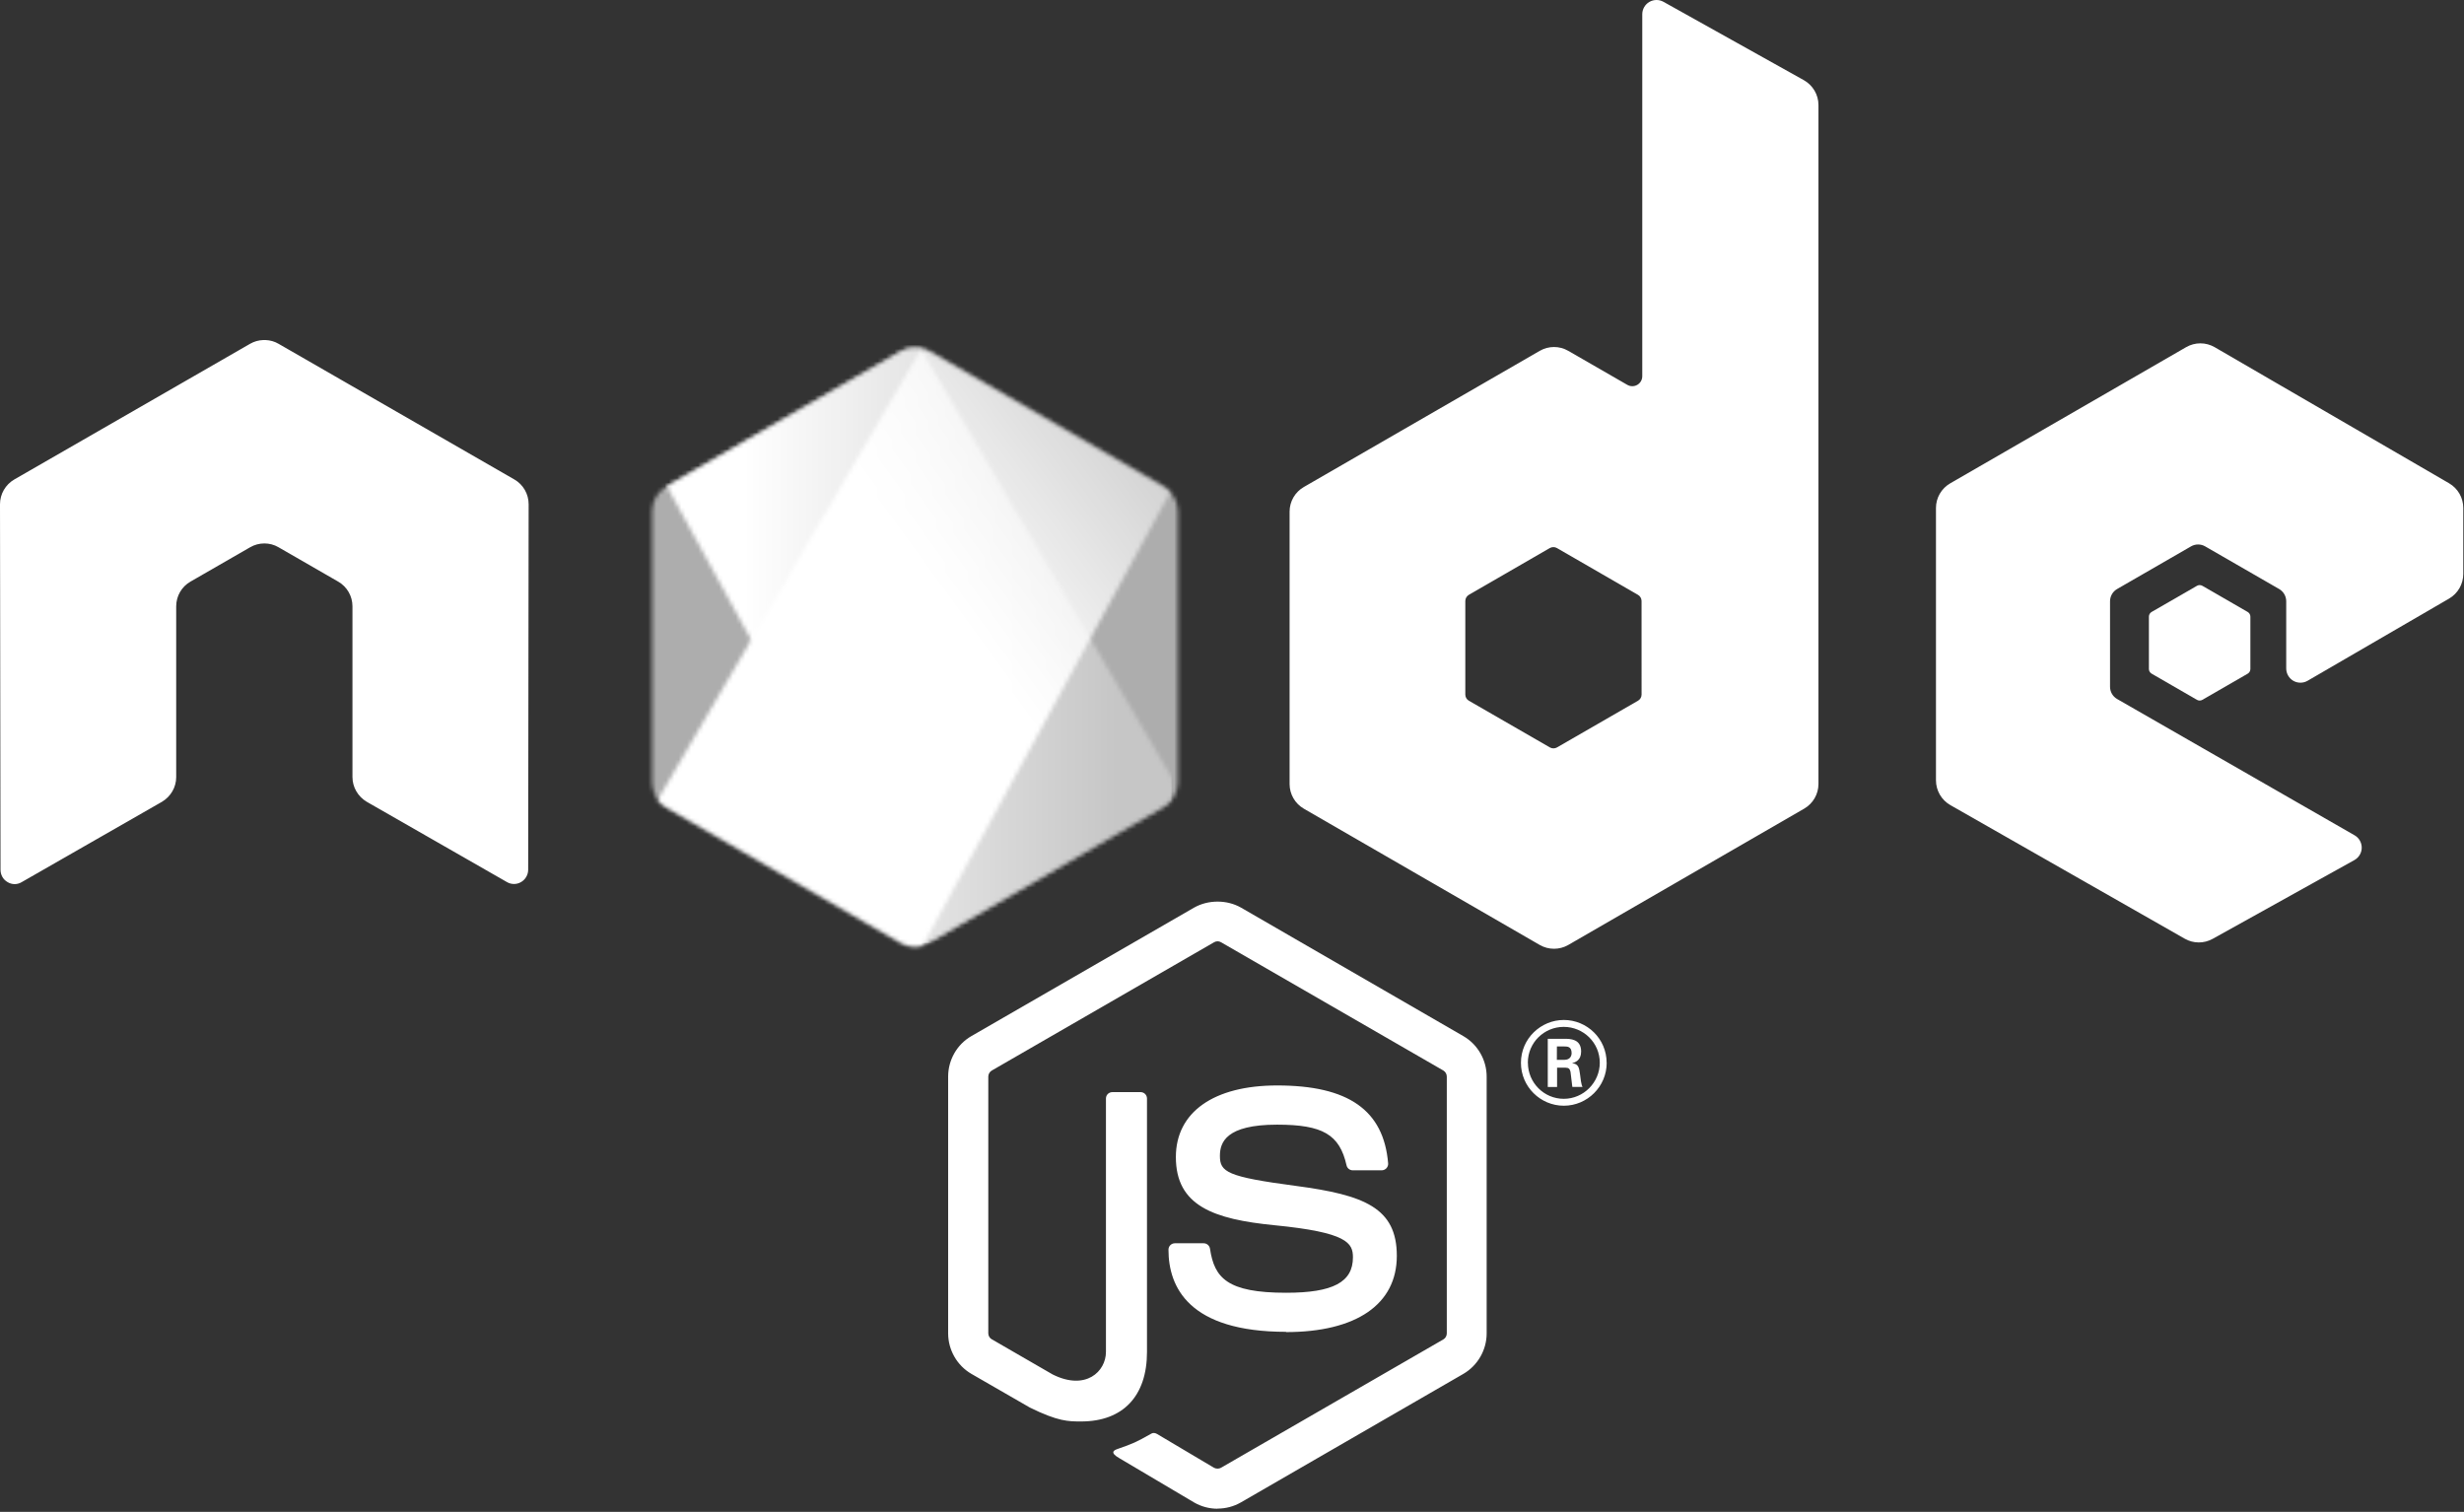
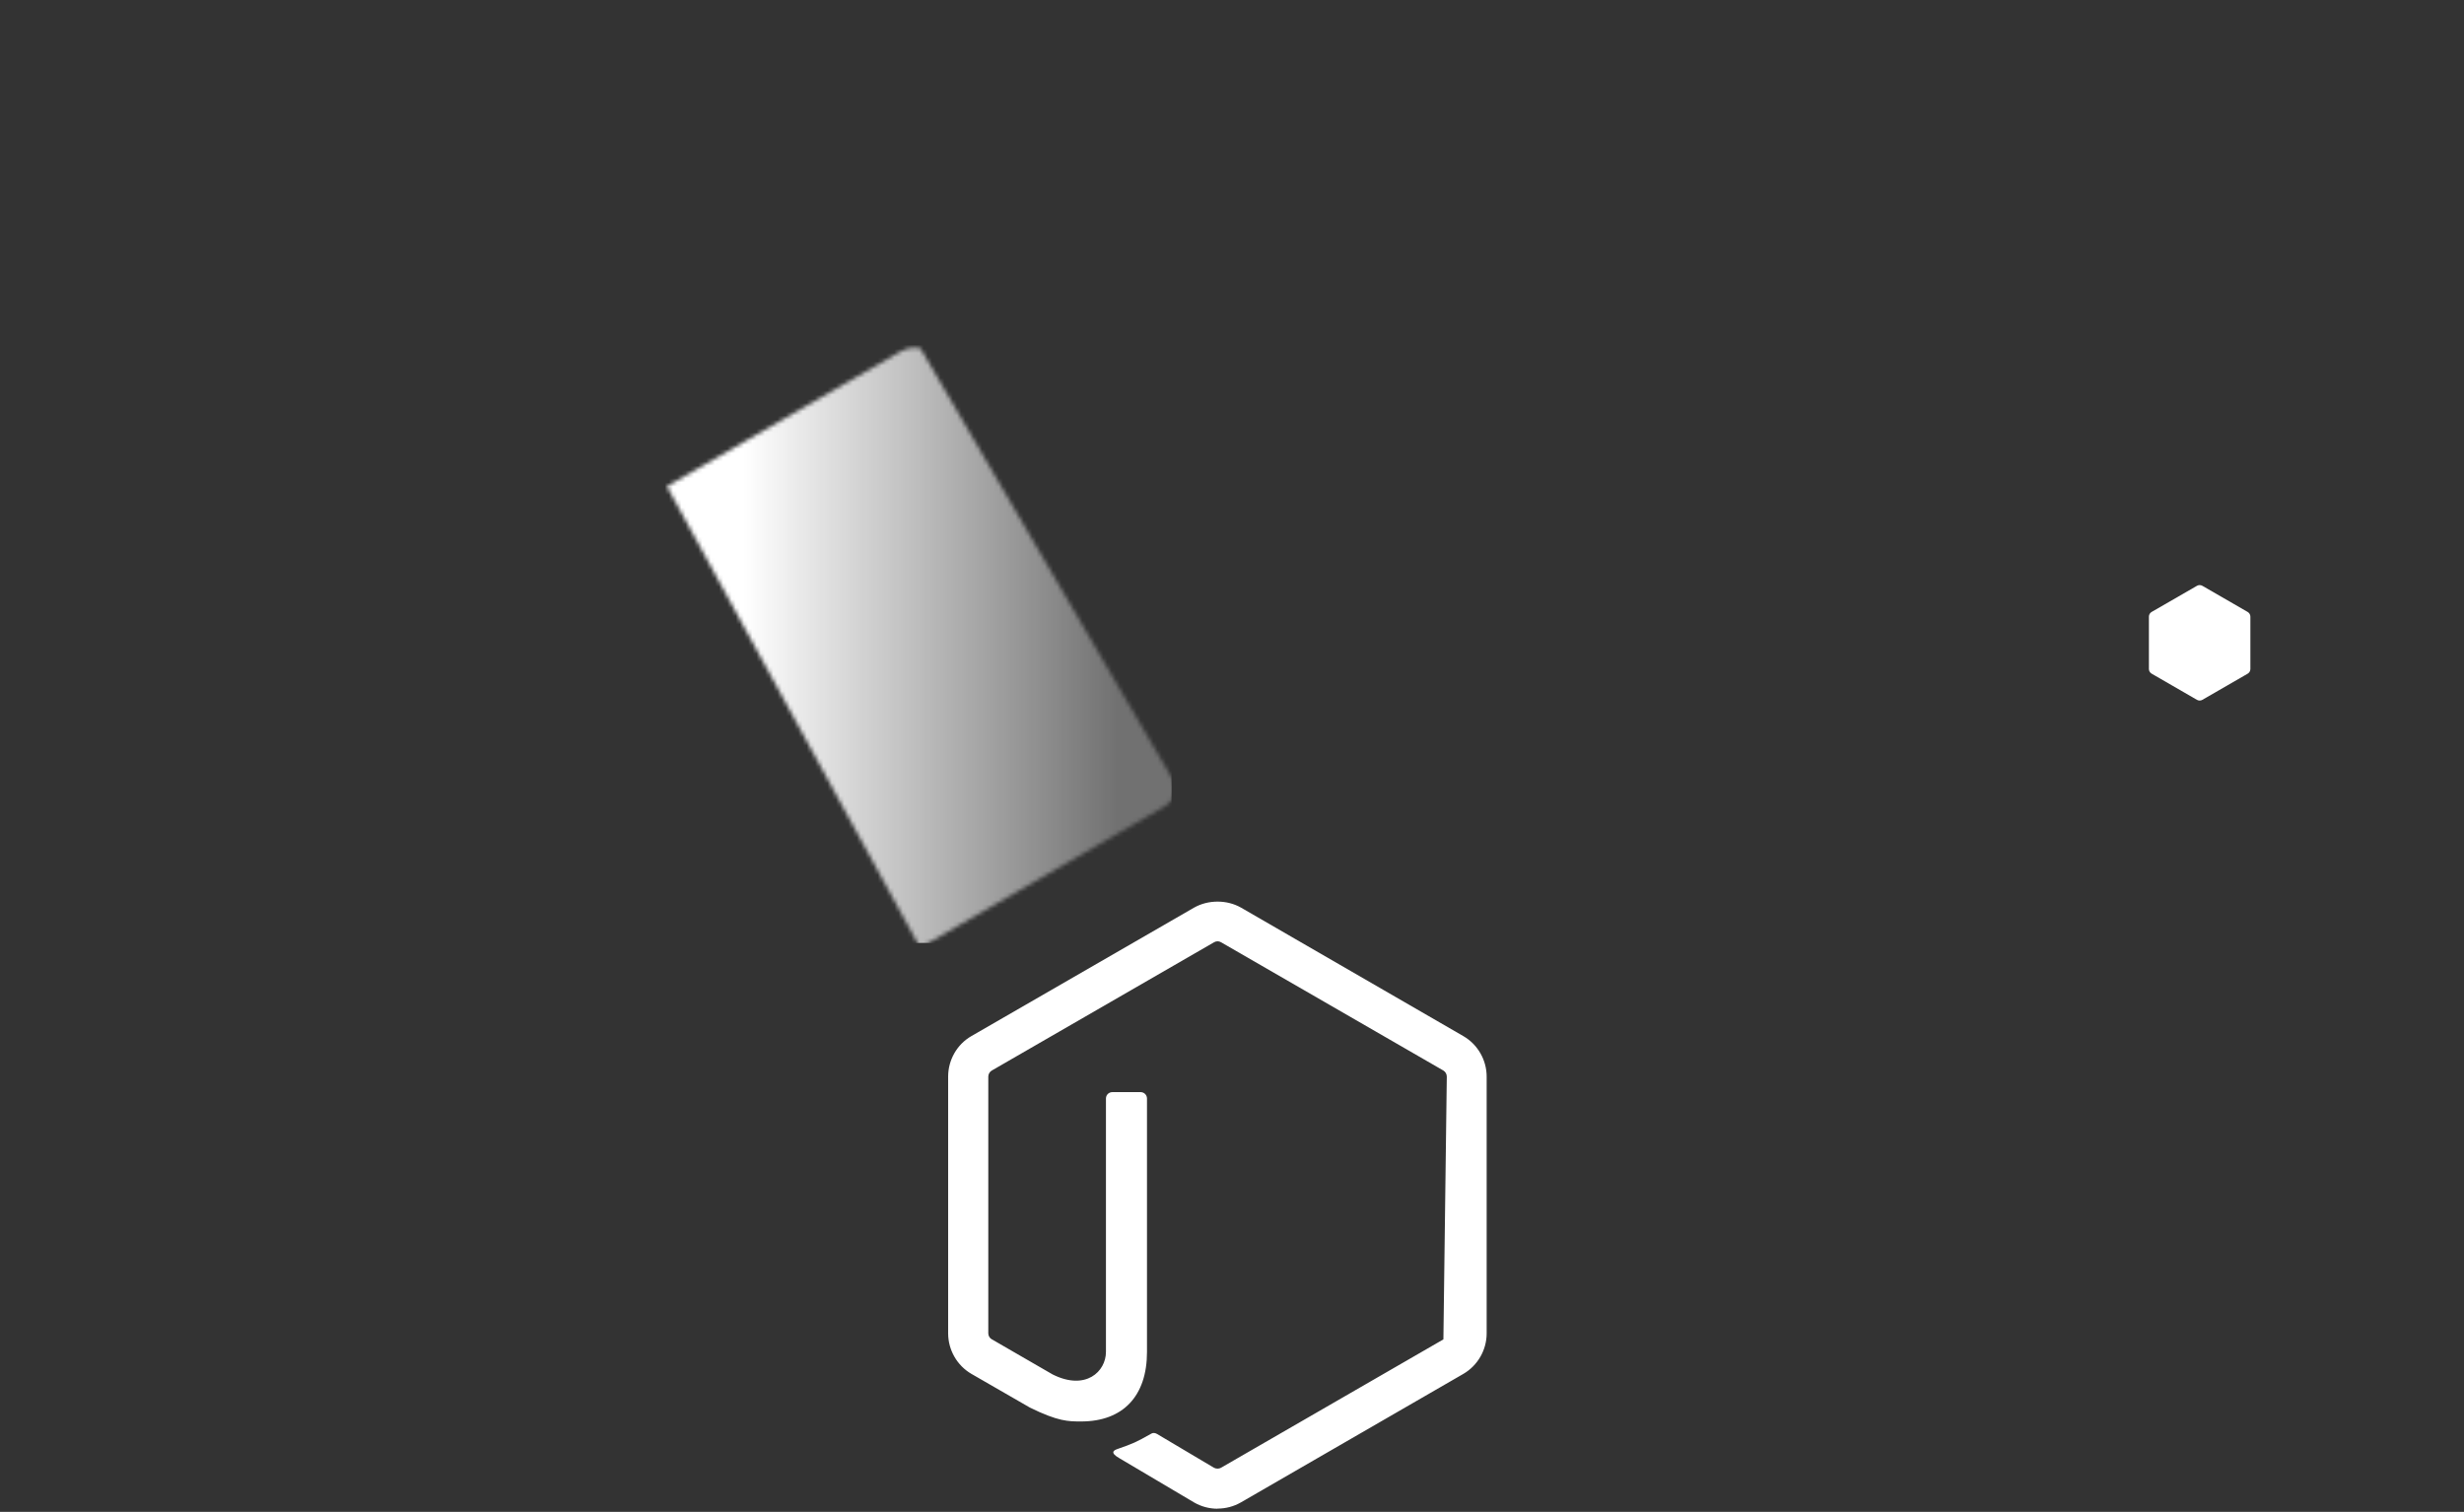
<svg xmlns="http://www.w3.org/2000/svg" xmlns:xlink="http://www.w3.org/1999/xlink" width="590px" height="362px" viewBox="0 0 590 362" version="1.1">
  <rect x="0" y="0" width="590" height="362" fill="#333333" stroke="none" />
  <title>Group 2</title>
  <desc>Created with Sketch.</desc>
  <defs>
-     <path d="M60.04,1.14 L3.867,33.563 C1.763,34.776 0.472,37.016 0.472,39.437 L0.472,104.328 C0.472,106.751 1.763,108.989 3.867,110.203 L60.044,142.651 C62.144,143.86 64.733,143.86 66.831,142.651 L122.999,110.203 C125.092,108.989 126.385,106.749 126.385,104.328 L126.385,39.437 C126.385,37.016 125.092,34.776 122.985,33.563 L66.825,1.14 C65.772,0.536 64.599,0.233 63.425,0.233 C62.252,0.233 61.079,0.536 60.025,1.14" id="path-1" />
    <path d="M0.531,108.115 C1.068,108.812 1.74,109.416 2.531,109.869 L50.717,137.703 L58.744,142.316 C59.944,143.009 61.312,143.303 62.656,143.203 C63.104,143.167 63.552,143.083 63.989,142.959 L123.235,34.479 C122.781,33.985 122.251,33.572 121.656,33.225 L84.875,11.985 L65.432,0.799 C64.88,0.479 64.281,0.252 63.672,0.092 L0.531,108.115 Z" id="path-3" />
    <linearGradient x1="54.216%" y1="47.394%" x2="78.535%" y2="29.364%" id="linearGradient-5">
      <stop stop-color="#FFFFFF" offset="0%" />
      <stop stop-color="#FFFFFF" stop-opacity="0.3" offset="100%" />
    </linearGradient>
    <path d="M58.755,0.271 C57.812,0.364 56.891,0.657 56.041,1.14 L0.028,33.469 L60.428,143.483 C61.268,143.363 62.095,143.083 62.841,142.651 L119.015,110.203 C120.748,109.197 121.935,107.496 122.295,105.568 L60.721,0.381 C60.268,0.292 59.815,0.245 59.348,0.245 C59.161,0.245 58.975,0.255 58.788,0.272" id="path-6" />
    <linearGradient x1="16.031%" y1="50.003%" x2="90.02%" y2="50.003%" id="linearGradient-8">
      <stop stop-color="#FFFFFF" offset="0%" />
      <stop stop-color="#FFFFFF" stop-opacity="0.3" offset="100%" />
    </linearGradient>
  </defs>
  <g id="Page-1" stroke="none" stroke-width="1" fill="none" fill-rule="evenodd">
    <g id="Group-2" transform="translate(0, 0)">
-       <path d="M291.529,361.24 C289.583,361.24 287.649,360.729 285.943,359.747 L268.16,349.219 C265.504,347.733 266.8,347.208 267.676,346.905 C271.217,345.665 271.936,345.385 275.716,343.239 C276.113,343.012 276.633,343.092 277.04,343.332 L290.701,351.439 C291.195,351.705 291.895,351.705 292.352,351.439 L345.619,320.692 C346.112,320.412 346.432,319.839 346.432,319.252 L346.432,257.785 C346.432,257.172 346.112,256.625 345.608,256.319 L292.363,225.599 C291.869,225.305 291.216,225.305 290.723,225.599 L237.488,256.319 C236.972,256.612 236.644,257.185 236.644,257.772 L236.644,319.239 C236.644,319.825 236.964,320.385 237.471,320.665 L252.057,329.092 C259.977,333.052 264.817,328.385 264.817,323.692 L264.817,263.025 C264.817,262.159 265.497,261.492 266.364,261.492 L273.111,261.492 C273.951,261.492 274.644,262.159 274.644,263.025 L274.644,323.719 C274.644,334.279 268.884,340.345 258.871,340.345 C255.791,340.345 253.364,340.345 246.591,337.012 L232.617,328.959 C229.164,326.959 227.031,323.225 227.031,319.239 L227.031,257.772 C227.031,253.772 229.164,250.039 232.617,248.065 L285.937,217.305 C289.311,215.399 293.791,215.399 297.138,217.305 L350.391,248.079 C353.831,250.065 355.978,253.785 355.978,257.785 L355.978,319.252 C355.978,323.239 353.831,326.959 350.391,328.959 L297.138,359.719 C295.431,360.705 293.497,361.212 291.524,361.212" id="Path" fill="#FFFFFF" fill-rule="nonzero" />
-       <path d="M307.983,318.885 C284.676,318.885 279.789,308.187 279.789,299.213 C279.789,298.36 280.477,297.68 281.332,297.68 L288.212,297.68 C288.972,297.68 289.612,298.233 289.732,298.984 C290.772,305.995 293.865,309.531 307.959,309.531 C319.186,309.531 323.959,306.995 323.959,301.041 C323.959,297.615 322.599,295.068 305.159,293.361 C290.572,291.921 281.559,288.708 281.559,277.041 C281.559,266.295 290.625,259.895 305.812,259.895 C322.866,259.895 331.319,265.815 332.386,278.535 C332.426,278.975 332.266,279.401 331.972,279.721 C331.679,280.028 331.266,280.215 330.839,280.215 L323.919,280.215 C323.199,280.215 322.572,279.708 322.426,279.015 C320.759,271.641 316.732,269.281 305.786,269.281 C293.532,269.281 292.105,273.548 292.105,276.748 C292.105,280.628 293.785,281.761 310.319,283.948 C326.692,286.121 334.466,289.188 334.466,300.695 C334.466,312.295 324.786,318.948 307.906,318.948 M372.786,253.761 L374.572,253.761 C376.039,253.761 376.319,252.735 376.319,252.135 C376.319,250.561 375.239,250.561 374.639,250.561 L372.799,250.561 L372.786,253.761 Z M370.612,248.721 L374.572,248.721 C375.932,248.721 378.599,248.721 378.599,251.761 C378.599,253.881 377.239,254.321 376.426,254.588 C378.012,254.695 378.119,255.735 378.332,257.201 C378.439,258.121 378.612,259.708 378.932,260.241 L376.492,260.241 C376.426,259.708 376.052,256.775 376.052,256.615 C375.892,255.961 375.666,255.641 374.852,255.641 L372.839,255.641 L372.839,260.255 L370.612,260.255 L370.612,248.721 Z M365.852,254.455 C365.852,259.228 369.706,263.095 374.439,263.095 C379.212,263.095 383.066,259.148 383.066,254.455 C383.066,249.668 379.159,245.868 374.426,245.868 C369.759,245.868 365.839,249.615 365.839,254.441 M384.719,254.481 C384.719,260.135 380.092,264.748 374.452,264.748 C368.852,264.748 364.186,260.188 364.186,254.481 C364.186,248.668 368.959,244.215 374.452,244.215 C379.986,244.215 384.706,248.681 384.706,254.481" id="Shape" fill="#FFFFFF" fill-rule="nonzero" />
-       <path d="M126.581,120.733 C126.581,118.28 125.288,116.026 123.171,114.806 L66.696,82.313 C65.743,81.753 64.675,81.46 63.592,81.42 L63.008,81.42 C61.925,81.46 60.857,81.753 59.888,82.313 L3.416,114.806 C1.312,116.033 0,118.286 0,120.74 L0.124,208.26 C0.124,209.473 0.751,210.606 1.817,211.206 C2.857,211.846 4.164,211.846 5.204,211.206 L38.777,191.98 C40.897,190.718 42.191,188.489 42.191,186.06 L42.191,145.173 C42.191,142.733 43.484,140.48 45.597,139.266 L59.891,131.034 C60.952,130.421 62.117,130.117 63.304,130.117 C64.472,130.117 65.664,130.418 66.696,131.033 L80.983,139.262 C83.097,140.476 84.396,142.729 84.396,145.169 L84.396,186.053 C84.396,188.48 85.707,190.72 87.816,191.973 L121.368,211.186 C122.421,211.813 123.732,211.813 124.781,211.186 C125.816,210.586 126.472,209.453 126.472,208.24 L126.581,120.733 Z M393.072,166.301 C393.072,166.91 392.748,167.474 392.219,167.776 L372.822,178.957 C372.295,179.26 371.644,179.26 371.119,178.957 L351.719,167.776 C351.186,167.473 350.866,166.909 350.866,166.301 L350.866,143.906 C350.866,143.296 351.186,142.733 351.706,142.426 L371.092,131.226 C371.626,130.92 372.279,130.92 372.812,131.226 L392.212,142.426 C392.746,142.733 393.066,143.296 393.066,143.906 L393.072,166.301 Z M398.312,0.432 C397.254,-0.158 395.966,-0.142 394.92,0.468 C393.88,1.081 393.238,2.201 393.238,3.414 L393.238,90.081 C393.238,90.934 392.784,91.721 392.046,92.148 C391.312,92.574 390.399,92.574 389.659,92.148 L375.512,84 C373.406,82.781 370.811,82.781 368.696,84 L312.203,116.604 C310.092,117.817 308.79,120.07 308.79,122.497 L308.79,187.724 C308.79,190.164 310.092,192.404 312.203,193.63 L368.696,226.257 C370.806,227.471 373.403,227.471 375.519,226.257 L432.012,193.617 C434.119,192.39 435.426,190.15 435.426,187.71 L435.426,25.15 C435.426,22.676 434.079,20.4 431.919,19.19 L398.312,0.432 Z M586.436,143.317 C588.535,142.098 589.827,139.848 589.827,137.421 L589.827,121.613 C589.827,119.181 588.534,116.937 586.431,115.713 L530.298,83.126 C528.178,81.9 525.578,81.9 523.458,83.126 L466.978,115.726 C464.858,116.953 463.564,119.193 463.564,121.633 L463.564,186.833 C463.564,189.286 464.884,191.553 467.004,192.766 L523.124,224.753 C525.191,225.94 527.724,225.953 529.818,224.793 L563.764,205.926 C564.831,205.326 565.511,204.193 565.511,202.966 C565.511,201.74 564.858,200.593 563.791,199.993 L506.964,167.38 C505.898,166.78 505.244,165.646 505.244,164.433 L505.244,143.98 C505.244,142.758 505.884,141.633 506.951,141.025 L524.631,130.825 C525.684,130.212 526.978,130.212 528.031,130.825 L545.724,141.025 C546.778,141.625 547.431,142.758 547.431,143.972 L547.431,160.052 C547.431,161.265 548.084,162.398 549.138,163.012 C550.191,163.612 551.498,163.612 552.551,162.998 L586.436,143.317 Z" id="Shape" fill="#FFFFFF" />
+       <path d="M291.529,361.24 C289.583,361.24 287.649,360.729 285.943,359.747 L268.16,349.219 C265.504,347.733 266.8,347.208 267.676,346.905 C271.217,345.665 271.936,345.385 275.716,343.239 C276.113,343.012 276.633,343.092 277.04,343.332 L290.701,351.439 C291.195,351.705 291.895,351.705 292.352,351.439 L345.619,320.692 L346.432,257.785 C346.432,257.172 346.112,256.625 345.608,256.319 L292.363,225.599 C291.869,225.305 291.216,225.305 290.723,225.599 L237.488,256.319 C236.972,256.612 236.644,257.185 236.644,257.772 L236.644,319.239 C236.644,319.825 236.964,320.385 237.471,320.665 L252.057,329.092 C259.977,333.052 264.817,328.385 264.817,323.692 L264.817,263.025 C264.817,262.159 265.497,261.492 266.364,261.492 L273.111,261.492 C273.951,261.492 274.644,262.159 274.644,263.025 L274.644,323.719 C274.644,334.279 268.884,340.345 258.871,340.345 C255.791,340.345 253.364,340.345 246.591,337.012 L232.617,328.959 C229.164,326.959 227.031,323.225 227.031,319.239 L227.031,257.772 C227.031,253.772 229.164,250.039 232.617,248.065 L285.937,217.305 C289.311,215.399 293.791,215.399 297.138,217.305 L350.391,248.079 C353.831,250.065 355.978,253.785 355.978,257.785 L355.978,319.252 C355.978,323.239 353.831,326.959 350.391,328.959 L297.138,359.719 C295.431,360.705 293.497,361.212 291.524,361.212" id="Path" fill="#FFFFFF" fill-rule="nonzero" />
      <path d="M526.051,140.266 C526.451,140.03 526.952,140.03 527.358,140.266 L538.198,146.52 C538.603,146.754 538.851,147.186 538.851,147.653 L538.851,160.173 C538.851,160.64 538.603,161.072 538.198,161.306 L527.358,167.56 C526.952,167.796 526.451,167.796 526.051,167.56 L515.218,161.306 C514.804,161.072 514.551,160.64 514.551,160.173 L514.551,147.653 C514.551,147.186 514.791,146.754 515.204,146.52 L526.051,140.266 Z" id="Path" fill="#FFFFFF" />
      <g id="Clipped" transform="translate(155.667, 83)">
        <mask id="mask-2" fill="white">
          <use xlink:href="#path-1" />
        </mask>
        <g id="Path" />
        <g id="Group" mask="url(#mask-2)" fill="#FFFFFF" fill-opacity="0.6" fill-rule="nonzero">
          <g transform="translate(-57.741, -51.021)" id="Path">
-             <polygon points="239.484 78.391 81.197 0.804 0.037 166.369 158.32 243.96" />
-           </g>
+             </g>
        </g>
      </g>
      <g id="Clipped" transform="translate(157, 83.333)">
        <mask id="mask-4" fill="white">
          <use xlink:href="#path-3" />
        </mask>
        <g id="Path" />
        <g id="Group" mask="url(#mask-4)" fill="url(#linearGradient-5)" fill-rule="nonzero">
          <g transform="translate(-69.408, -59.355)" id="Path">
-             <polygon points="0.093 109.339 111.86 260.609 259.673 151.401 147.9 0.135" />
-           </g>
+             </g>
        </g>
      </g>
      <g id="Clipped" transform="translate(159.667, 83)">
        <mask id="mask-7" fill="white">
          <use xlink:href="#path-6" />
        </mask>
        <g id="Path" />
        <g id="Group" mask="url(#mask-7)" fill="url(#linearGradient-8)" fill-rule="nonzero">
          <g transform="translate(-1.408, -0.688)" id="Path">
            <polygon points="0.027 0.245 0.027 143.485 122.271 143.485 122.271 0.245" />
          </g>
        </g>
      </g>
    </g>
  </g>
</svg>